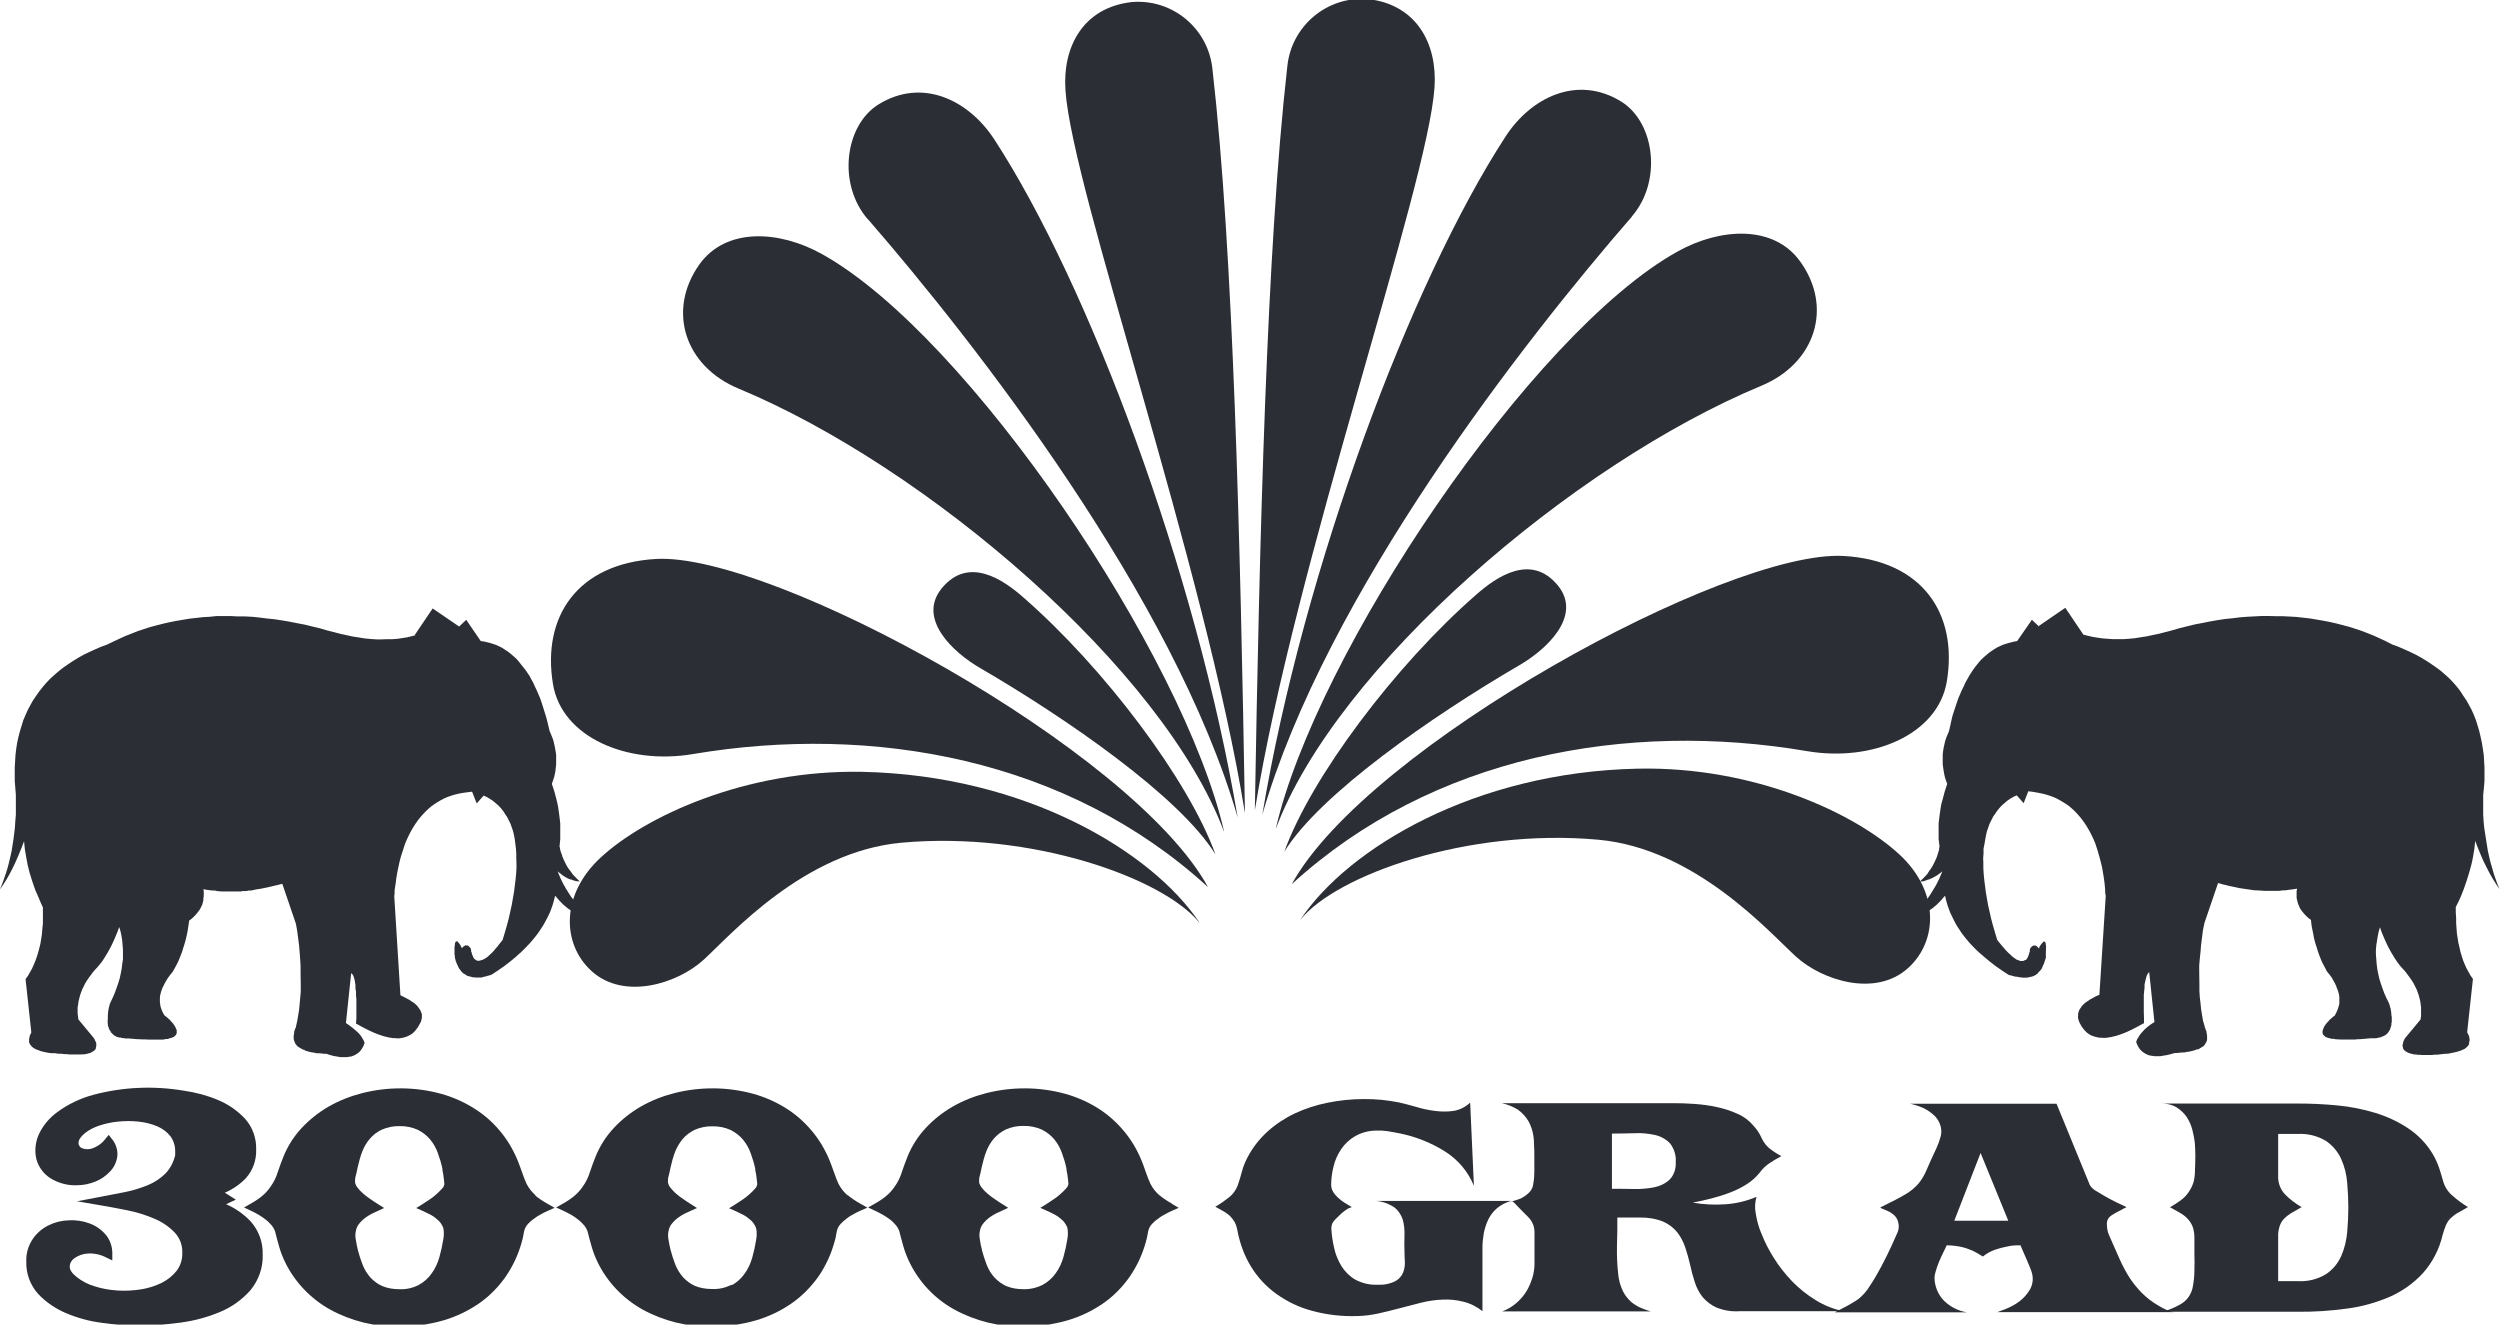
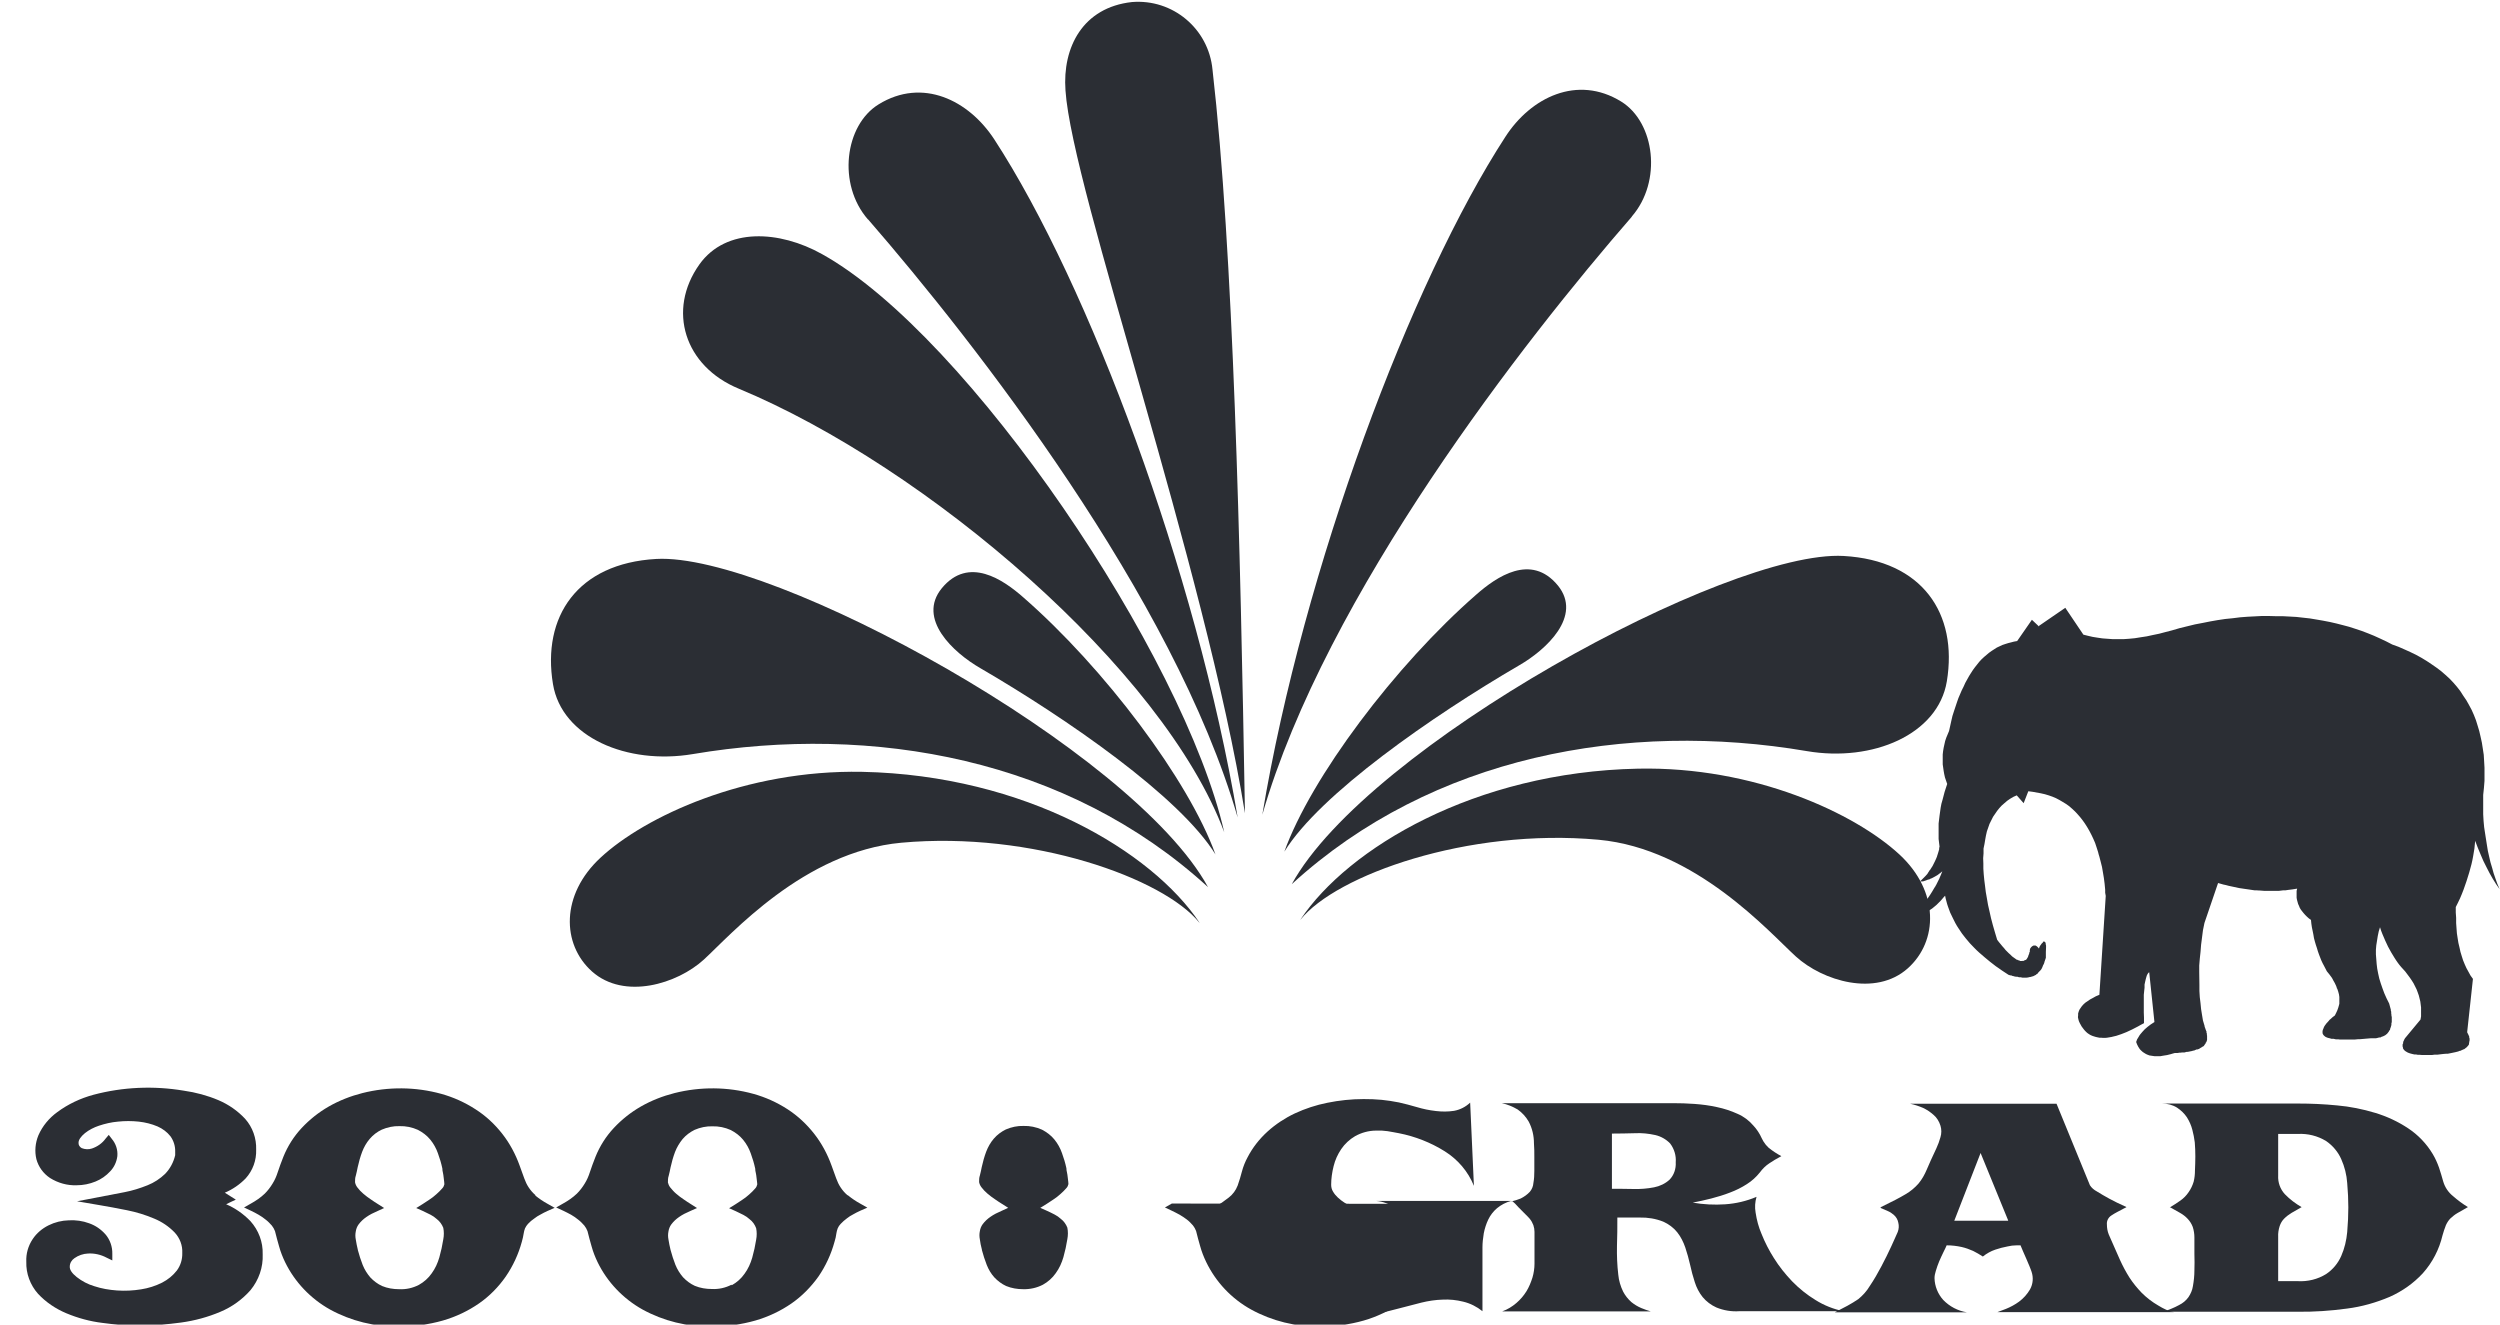
<svg xmlns="http://www.w3.org/2000/svg" id="Ebene_1" data-name="Ebene 1" viewBox="0 0 134 71">
  <defs>
    <style> .cls-1 { fill: none; } .cls-2 { clip-path: url(#clippath); } .cls-3 { fill: #2b2e34; } .cls-4 { clip-path: url(#clippath-1); } </style>
    <clipPath id="clippath">
      <rect class="cls-1" x="-.01" y="-.08" width="134.01" height="71.16" />
    </clipPath>
    <clipPath id="clippath-1">
      <rect class="cls-1" x="-.01" y="-.08" width="134.01" height="71.16" />
    </clipPath>
  </defs>
  <g id="Gruppe_25" data-name="Gruppe 25">
    <g class="cls-2">
      <g id="Gruppe_13" data-name="Gruppe 13">
        <g id="Gruppe_1" data-name="Gruppe 1">
          <path id="Pfad_1" data-name="Pfad 1" class="cls-3" d="m64.28,49.45c-1.91-2.37-8.96-4.92-15.97-4.28-5.23.48-9.15,4.95-10.58,6.26s-4.27,2.18-6,.64c-1.63-1.46-1.68-4.12.46-6.1,2.37-2.2,7.76-4.72,14.02-4.6,8.76.18,15.54,4.28,18.08,8.08" />
        </g>
        <g id="Gruppe_2" data-name="Gruppe 2">
          <path id="Pfad_2" data-name="Pfad 2" class="cls-3" d="m64.75,47.55c-4.04-7.37-23.37-17.94-29.58-17.59-4.22.24-6.13,3.09-5.53,6.71.47,2.85,3.98,4.34,7.49,3.75,9.65-1.63,20.09.24,27.62,7.13" />
        </g>
        <g id="Gruppe_3" data-name="Gruppe 3">
          <path id="Pfad_3" data-name="Pfad 3" class="cls-3" d="m65.15,45.8c-1.9-3.09-7.97-7.29-12.61-9.99-1.44-.83-3.4-2.64-2.06-4.28,1.44-1.75,3.3-.45,4.36.48,4.36,3.8,8.88,9.82,10.31,13.79" />
        </g>
        <g id="Gruppe_4" data-name="Gruppe 4">
          <path id="Pfad_4" data-name="Pfad 4" class="cls-3" d="m65.62,44.61c-3.25-8.72-15.93-19.58-26.03-23.78-2.9-1.2-3.85-4.2-2.1-6.66,1.43-2,4.3-1.82,6.57-.55,7.85,4.36,19.42,21.55,21.56,30.99" />
        </g>
        <g id="Gruppe_5" data-name="Gruppe 5">
          <path id="Pfad_5" data-name="Pfad 5" class="cls-3" d="m46.52,11.76c-1.64-1.88-1.25-5.05.58-6.17,2.34-1.44,4.82-.23,6.2,1.89,5.05,7.76,10.81,23.1,13.04,36.34-3.41-11.8-14.08-25.46-19.81-32.06" />
        </g>
        <g id="Gruppe_6" data-name="Gruppe 6">
          <path id="Pfad_6" data-name="Pfad 6" class="cls-3" d="m66.73,43.59c-2.15-13.31-9.26-33.4-9.62-38.74-.17-2.33.94-4.45,3.56-4.74,2.19-.18,4.11,1.43,4.32,3.62,1.12,9.8,1.49,25.24,1.74,39.87" />
        </g>
        <g id="Gruppe_7" data-name="Gruppe 7">
          <path id="Pfad_7" data-name="Pfad 7" class="cls-3" d="m69.71,49.29c1.91-2.38,8.96-4.92,15.97-4.28,5.22.48,9.15,4.96,10.58,6.26s4.27,2.18,6,.63c1.63-1.46,1.69-4.12-.45-6.1-2.38-2.2-7.77-4.73-14.02-4.6-8.76.18-15.54,4.28-18.08,8.08" />
        </g>
        <g id="Gruppe_8" data-name="Gruppe 8">
          <path id="Pfad_8" data-name="Pfad 8" class="cls-3" d="m69.24,47.39c4.04-7.37,23.37-17.94,29.58-17.59,4.22.24,6.13,3.09,5.53,6.72-.47,2.85-3.98,4.34-7.5,3.74-9.64-1.64-20.08.24-27.61,7.13" />
        </g>
        <g id="Gruppe_9" data-name="Gruppe 9">
          <path id="Pfad_9" data-name="Pfad 9" class="cls-3" d="m68.84,45.65c1.9-3.09,7.96-7.29,12.59-9.99,1.44-.83,3.41-2.64,2.07-4.28-1.44-1.75-3.3-.45-4.36.48-4.36,3.8-8.88,9.83-10.3,13.79" />
        </g>
        <g id="Gruppe_10" data-name="Gruppe 10">
-           <path id="Pfad_10" data-name="Pfad 10" class="cls-3" d="m68.37,44.46c3.25-8.72,15.93-19.58,26.03-23.78,2.9-1.2,3.86-4.2,2.1-6.65-1.42-2-4.3-1.82-6.58-.55-7.84,4.35-19.41,21.56-21.55,30.99" />
-         </g>
+           </g>
        <g id="Gruppe_11" data-name="Gruppe 11">
          <path id="Pfad_11" data-name="Pfad 11" class="cls-3" d="m87.46,11.61c1.64-1.88,1.25-5.05-.57-6.17-2.34-1.44-4.83-.23-6.2,1.89-5.05,7.77-10.82,23.1-13.03,36.34,3.4-11.81,14.07-25.46,19.81-32.06" />
        </g>
        <g id="Gruppe_12" data-name="Gruppe 12">
-           <path id="Pfad_12" data-name="Pfad 12" class="cls-3" d="m67.26,43.43c2.15-13.3,9.26-33.4,9.63-38.74.16-2.33-.95-4.45-3.57-4.74-2.18-.17-4.1,1.43-4.32,3.61-1.11,9.81-1.49,25.24-1.74,39.87" />
-         </g>
+           </g>
      </g>
    </g>
    <g id="Gruppe_14" data-name="Gruppe 14">
-       <path id="Pfad_14" data-name="Pfad 14" class="cls-3" d="m22.31,34.04l-.24.06-.25.06-.25.04-.27.04-.27.02h-.28s-.28.01-.28.01h-.3l-.3-.02-.31-.03-.31-.05-.33-.05-.32-.07-.33-.07-.34-.09-.36-.09-.41-.12-.42-.1-.41-.1-.42-.08-.4-.08-.41-.07-.4-.06-.4-.04-.39-.05-.39-.04-.39-.02h-.39s-.38-.02-.38-.02h-.75s-.37.04-.37.04l-.36.02-.36.04-.36.04-.36.06-.35.06-.36.07-.35.08-.35.09-.34.09-.34.11-.33.11-.33.13-.33.13-.33.15-.32.15-.33.16-.33.12-.32.14-.31.14-.31.15-.28.16-.28.17-.27.18-.26.18-.24.19-.23.2-.22.2-.21.22-.19.22-.18.23-.17.24-.17.25-.14.25-.14.26-.12.27-.12.28-.09.29-.09.3-.08.3-.07.32-.05.32-.04.33-.02.34-.02.35v.71s.03.37.03.37l.03.38v.36s0,.35,0,.35v.35s-.03.35-.03.35l-.02.33-.04.33-.04.32-.05.32-.05.31-.07.31-.07.3-.08.3-.09.29-.1.29-.1.28-.12.28.19-.27.18-.29.17-.3.16-.31.16-.34.15-.35.15-.36.14-.37.02.2.02.21.07.42.04.21.04.22.11.44.14.45.08.23.08.23.1.23.1.23.1.24.11.24v.29s0,.29,0,.29v.28s-.03.28-.03.28l-.02.27-.04.26-.04.25-.06.25-.06.23-.07.23-.08.22-.09.22-.09.2-.11.2-.11.19-.13.18.31,2.86-.03.06-.03.06-.04.11v.05s-.02.06-.02.06v.1s0,.09,0,.09v.02s.02,0,.02,0h0s.01.06.01.06l.03.04.03.04.07.08.09.07.05.03h.02s.03.03.03.03l.07.02.06.03h.04s.02.02.02.02h.01s.07.03.07.03l.17.04.18.04.2.03h.11s.06,0,.06,0h.05s.17.03.17.03h.16s.15.02.15.02h.15s.15.02.15.02h.38s.12,0,.12,0h.11s.1-.01.1-.01h.09s.1-.02.1-.02l.08-.02.08-.02.06-.02.06-.03.05-.03.05-.03.04-.03.04-.04.03-.04.02-.05v-.04s.02-.06.02-.06v-.17s-.03-.07-.03-.07l-.03-.06-.03-.07-.04-.07-.83-1-.02-.17-.02-.16v-.32l.03-.16.02-.16.04-.16.04-.16.06-.17.06-.16.08-.16.08-.16.1-.16.11-.16.12-.16.12-.16.21-.23.1-.12.1-.12.09-.13.09-.14.17-.28.17-.31.15-.32.15-.35.07-.18.07-.19.07.23.05.24.04.25.02.25.02.25v.51s-.04.26-.04.26l-.03.25-.05.26-.06.27-.08.26-.09.26-.1.27-.12.27-.13.28-.03.11-.03.11-.02.11v.05s-.02.06-.02.06v.1s-.01.05-.01.05v.05s0,.09,0,.09v.1s-.01.04-.01.04v.13s.01.08.01.08v.08s.03.07.03.07l.02.07v.02s.02.03.02.03l.03.07.04.05.02.03v.03s.06.05.06.05l.04.05.05.04.05.04.06.03.05.03.07.02.07.02h.08s.07.03.07.03h.09s.08.02.08.02h.18l.24.02.23.02h.11s.1.01.1.01h.2s.19.01.19.01h.18s.09,0,.09,0h.32s.07,0,.07,0h.14s.12-.03.12-.03h.11s.1-.04.1-.04l.09-.02.08-.03.06-.03.06-.05.04-.04.03-.05.02-.05v-.03s0-.03,0-.03v-.12s-.04-.07-.04-.07l-.03-.08-.05-.08-.06-.09-.03-.04-.04-.04-.08-.09-.04-.05-.05-.04-.11-.1-.12-.09-.08-.13-.06-.13-.05-.14-.02-.07-.02-.07v-.07s-.02-.07-.02-.07v-.14s0-.15,0-.15l.02-.14.04-.15.05-.15.02-.04v-.03s.05-.08.05-.08l.07-.15.09-.16.03-.04.02-.04.05-.08.12-.16.13-.16.16-.29.08-.15.07-.15.13-.32.06-.16.05-.17.06-.18.05-.17.05-.19.04-.18.04-.19.03-.19.03-.2.03-.2.12-.09.1-.09.09-.09.08-.09.08-.1.07-.09.06-.1.05-.1.05-.11.03-.11.03-.11v-.11s.02-.12.02-.12v-.25l-.02-.12.24.04.25.03h.13s.12.03.12.03l.25.02h.26s.25,0,.25,0h.52s.07-.02.07-.02h.2s.14-.03.14-.03h.13s.27-.06.27-.06l.27-.04.28-.06.28-.06.15-.04.14-.03.28-.07.73,2.14.07.39.05.39.05.38.03.38.03.37.02.36v.35s.01.69.01.69v.34s-.03.32-.03.32l-.03.33-.03.31-.05.31-.05.3-.07.3v.04s-.03.04-.03.04l-.03.09-.03.07v.04s0,.02,0,.02v.02s-.01.01-.01.01v.06s-.02.08-.02.08v.07s0,.07,0,.07v.06s.02.03.02.03h0v.03l.02.06.02.06.02.02v.03s.03.03.03.03l.02.03.04.05h.01s.01.02.01.02l.02.03.06.03.03.02.03.02.07.04.07.04.08.03h.02s.02.02.02.02l.03.02.09.03h.05s.04.03.04.03l.11.02.1.02h.06s.05.02.05.02l.11.02h.13s.07.01.07.01h.06s.13.02.13.02h.14s.11.04.11.04l.1.03.19.05.18.03.17.03h.17s.15,0,.15,0l.14-.02.13-.02.13-.05.06-.03.05-.03.11-.07.09-.08.04-.05.04-.05.07-.11.06-.12.05-.13-.05-.14-.08-.13-.04-.07-.05-.07-.11-.13-.15-.13-.15-.13-.17-.13-.2-.14.28-2.67.04.03.05.06.04.08.03.1.03.11.02.13.02.14v.17s.03.17.03.17v.2s.02.21.02.21v.47s0,.26,0,.26v.27s-.02.3-.02.3l.17.09.16.09.31.16.15.07.15.07.28.11.27.09.13.03.12.03.12.02.12.02h.11s.1.01.1.01h.11s.1-.01.1-.01l.1-.02.09-.02.09-.03.08-.03.08-.04.08-.04.08-.05.07-.06.07-.07.06-.07.12-.16.05-.09.05-.09.06-.11.03-.11.02-.1v-.2s-.04-.1-.04-.1l-.04-.1-.06-.09-.07-.1-.09-.1-.1-.09-.12-.08-.13-.09-.15-.08-.17-.09-.18-.09-.33-5.31.02-.17v-.16s.05-.32.05-.32l.04-.31.05-.3.06-.29.06-.28.07-.27.04-.13.04-.12.08-.25.08-.24.1-.23.1-.21.11-.21.11-.19.12-.19.12-.17.14-.18.14-.16.14-.15.15-.14.16-.14.17-.12.17-.11.17-.1.19-.1.19-.08.2-.07.2-.06.22-.05.22-.04.23-.03.23-.03.25.63.37-.42.18.08.16.1.17.11.14.12.15.13.13.14.12.15.1.16.11.16.09.18.09.18.07.2.07.2.05.22.04.22.03.24.03.24.02.26v.26s.01.28.01.28v.28l-.02.3-.03.31-.04.31-.04.33-.06.34-.06.35-.08.36-.08.36-.1.38-.11.38-.12.4-.09.12-.1.12-.08.11-.09.1-.08.1-.08.09-.08.08-.08.07-.06.06-.03.03-.04.03-.06.05-.07.04-.06.04h-.03s-.03.03-.03.03l-.06.02h-.03s-.01.01-.01.01h-.02s-.05.02-.05.02h-.05s-.05,0-.05,0h-.05s-.03-.03-.03-.03h-.02s-.02-.02-.02-.02l-.04-.03-.04-.03-.03-.05-.03-.05v-.03s-.02-.03-.02-.03l-.03-.07-.02-.07v-.04s-.03-.04-.03-.04v-.09s-.03-.09-.03-.09l-.06-.07-.05-.05-.06-.03h-.05s-.06,0-.06,0l-.06.03-.06.05-.07.07-.02-.06-.03-.05-.02-.05-.03-.04-.05-.07-.05-.05v-.03s-.03-.01-.03-.01h-.04s-.03-.01-.03-.01l-.03.03-.02.04-.02.06v.08s-.02.1-.02.1v.4s.02.08.02.08v.1l.03.08v.02s.01.02.01.02v.05s.03.04.03.04v.02s.01.02.01.02l.03.08.04.07.03.08.04.07.04.07.05.05.04.06.05.05.05.05.06.03.03.02h.01s.01.02.01.02h.03s.02.03.02.03l.06.03.07.02.07.02h.04s.04.02.04.02l.07.02h.07s.07.01.07.01h.16s.09,0,.09,0h.08s.09-.03.09-.03l.09-.02.09-.02.05-.02h.04s.05-.03.05-.03h.05s.09-.04.09-.04l.35-.23.17-.12.16-.11.31-.24.29-.24.14-.13.14-.12.13-.13.12-.12.24-.25.11-.13.11-.13.11-.14.1-.13.18-.27.09-.14.08-.14.15-.28.14-.29.11-.3.05-.15.04-.15.04-.15.03-.13.06.06.06.07.11.13.06.06.06.06.11.11.12.1.11.09.12.08.11.07.12.05.12.05.12.03h.03s.03.02.03.02l.06.02h.07s.06.01.06.01h.37s-.06-.06-.06-.06h-.01s-.02-.02-.02-.02l-.04-.02-.14-.1-.14-.1-.13-.11-.12-.12-.13-.13-.11-.13-.12-.14-.1-.15-.1-.16-.1-.16-.05-.09v-.02s-.02-.02-.02-.02l-.03-.04-.09-.18-.09-.18-.04-.1-.04-.09-.08-.2.13.11.04.02.03.03.06.05.14.09.14.08.08.03.08.03h.04s.04.02.04.02l.08.03.16.04h.08s.03.01.03.01h.06s-.05-.04-.05-.04l-.05-.05-.1-.1-.1-.1-.09-.1-.04-.06-.02-.03h-.01s-.01-.02-.01-.02l-.04-.06-.02-.03h-.01s-.01-.02-.01-.02l-.08-.11-.07-.11-.06-.12-.03-.06-.03-.06-.06-.13-.05-.12-.02-.07-.02-.06-.05-.13-.04-.14v-.07s-.03-.07-.03-.07l.04-.41v-.21s0-.42,0-.42v-.21s-.05-.42-.05-.42l-.06-.43-.04-.21-.05-.21-.11-.42-.14-.43.12-.35.04-.17.03-.17.04-.35v-.53s-.03-.18-.03-.18l-.03-.18-.04-.18-.04-.18-.06-.18-.15-.36-.13-.54-.07-.26-.08-.25-.15-.48-.08-.23-.09-.21-.09-.21-.1-.21-.09-.2-.1-.18-.1-.19-.11-.16-.11-.16-.12-.15-.23-.29-.12-.14-.13-.12-.26-.22-.14-.1-.14-.09-.14-.09-.15-.07-.15-.07-.16-.05-.15-.05-.17-.04-.16-.04-.17-.02-.78-1.14-.38.36-1.42-.97-.97,1.44Z" />
-     </g>
+       </g>
    <g id="Gruppe_15" data-name="Gruppe 15">
      <path id="Pfad_15" data-name="Pfad 15" class="cls-3" d="m109.29,33.58l-.38-.36-.79,1.14-.17.03-.15.04-.16.04-.16.05-.15.05-.15.07-.15.07-.14.09-.14.09-.14.1-.26.22-.13.12-.13.14-.23.29-.11.15-.11.17-.1.16-.1.18-.1.18-.09.2-.1.2-.09.21-.09.21-.08.23-.16.48-.08.25-.06.26-.12.54-.15.36-.06.18-.04.18-.04.18-.03.18-.02.18v.53l.05.35.03.17.04.18.12.35-.14.43-.11.42-.06.21-.04.21-.06.43-.05.42v.83l.05.41-.02.07v.03s0,.04,0,.04l-.04.14-.04.13-.02.06-.02.07-.05.12-.06.13-.03.06-.03.06-.06.12-.07.11-.07.11h-.02v.02l-.02.03-.04.06h-.01s0,.02,0,.02l-.02.03-.04.06-.09.1-.1.1-.1.1-.05.05-.05.05h.04s.02-.01.02-.01h.11s.15-.05.15-.05l.08-.03.04-.02h.05s.07-.04.07-.04l.08-.03.15-.08.14-.08.07-.05.03-.03.04-.02.13-.11-.08.2-.04.09-.04.1-.09.18-.09.18-.03.04v.02s-.02.02-.02.02l-.05.08-.1.17-.1.16-.1.15-.11.14-.11.13-.13.13-.12.12-.14.11-.13.1-.14.1-.04.02h-.02s-.01.02-.01.02l-.07.04.12.02h.31s.07-.02.07-.02l.06-.02h.03s.02-.01.02-.01h.02l.12-.03.12-.05.12-.05.11-.07.12-.08.11-.09.12-.1.11-.11.06-.06.06-.06.11-.13.06-.07.06-.06.03.15.04.15.04.15.05.15.11.3.14.29.14.28.08.14.09.14.18.27.1.13.11.14.11.13.11.13.24.25.12.12.14.13.14.12.15.13.29.24.31.24.16.11.17.12.35.23.1.03h.05s.05.03.05.03h.04s.05.02.05.02l.1.02h.08s.09.03.09.03h.09s.09.02.09.02h.08s.08,0,.08,0h.07s.08-.01.08-.01l.07-.02h.03s.04-.01.04-.01l.07-.02.07-.02.06-.03.03-.02h.01s.02-.01.02-.01h.01s.01-.02.01-.02l.03-.02.06-.04.04-.06.05-.05.05-.05.05-.06.04-.07.03-.07.03-.08.04-.07.03-.08v-.04s.03-.04.03-.04v-.05s.02-.02.02-.02v-.02s.03-.08.03-.08v-.32s.01-.24.01-.24v-.1s-.02-.08-.02-.08v-.06s-.03-.04-.03-.04l-.03-.03h-.07s-.02.02-.02.02v.03s-.06.05-.06.05l-.05.07-.03.04-.03.05-.02.05-.02.06-.07-.08-.06-.05-.05-.03h-.06s-.05,0-.05,0l-.06.03-.06.05-.06.08-.02.09v.09s-.03.04-.03.04v.04s-.03.08-.03.08l-.03.07v.03s-.02.03-.02.03l-.03.05-.03.05-.03.03-.04.02h-.03s-.02.02-.02.02l-.03.02h-.05s-.05.01-.05.01h-.03s-.02,0-.02,0h-.05s-.01-.02-.01-.02h-.02s-.03-.01-.03-.01l-.06-.02-.03-.02h-.03s-.07-.05-.07-.05l-.07-.05-.07-.05-.04-.03-.03-.03-.07-.07-.08-.07-.08-.08-.09-.09-.08-.1-.09-.1-.09-.11-.1-.12-.09-.12-.12-.4-.11-.38-.1-.38-.08-.36-.08-.35-.06-.35-.06-.34-.04-.33-.04-.31-.03-.31-.02-.3v-.28s-.01-.28-.01-.28l.02-.26v-.26s.05-.24.05-.24l.04-.24.04-.22.05-.22.07-.2.07-.2.1-.2.09-.18.11-.16.11-.16.12-.15.13-.14.15-.13.14-.12.16-.11.17-.1.18-.08.37.42.25-.64.23.03.22.04.22.04.22.05.2.06.2.07.19.08.19.1.17.1.18.11.17.12.16.14.15.14.14.15.14.16.14.18.12.17.12.19.11.19.11.21.1.21.1.23.08.24.08.25.03.12.04.13.07.27.07.28.05.29.05.3.04.31.03.32v.16s.03.17.03.17l-.34,5.3-.19.08-.16.09-.15.08-.13.09-.12.08-.1.09-.09.1-.07.1-.06.09-.04.1-.03.1v.1s-.01.1-.01.1l.02.1.03.11.05.11.05.09.05.09.12.16.06.07.07.07.07.06.09.06.07.04.09.04.09.03.1.03.09.02.1.02h.1s.1.01.1.01h.1s.11-.01.11-.01l.12-.02.12-.02.12-.03.13-.03.27-.09.28-.11.15-.07.15-.07.31-.16.16-.09.17-.09v-.3s-.01-.27-.01-.27v-.26s0-.25,0-.25v-.44s.02-.2.02-.2l.02-.18v-.17s.03-.14.03-.14l.03-.13.03-.11.03-.1.04-.08.04-.06.05-.04.28,2.67-.2.13-.17.13-.15.13-.13.14-.11.13-.05.07-.04.07-.08.13-.05.14.05.13.06.12.07.11.04.05.05.05.09.08.11.07.05.03.06.03.13.05.13.02.14.02h.32s.17-.03.17-.03l.19-.03.2-.05.1-.03.11-.03h.14s.13-.02.13-.02h.06s.06-.01.06-.01h.13s.11-.03.11-.03h.05s.06-.01.06-.01l.1-.02.1-.02.04-.02h.05s.09-.04.09-.04l.04-.02h.02s.03,0,.03,0l.09-.03.06-.04.07-.04.03-.02.03-.02.06-.03.02-.03h.01s0-.02,0-.02l.04-.05.02-.03.02-.03v-.03s.03-.02.03-.02l.02-.06.02-.06v-.02h0s0-.04,0-.04v-.06s0-.07,0-.07v-.04s-.01-.03-.01-.03v-.08s-.02-.04-.02-.04v-.02h0s0-.03,0-.03v-.02s-.02-.04-.02-.04l-.03-.08-.03-.09-.02-.04v-.04s-.09-.3-.09-.3l-.05-.3-.05-.31-.03-.31-.04-.33-.02-.33v-.33s-.01-.69-.01-.69v-.35s.03-.36.03-.36l.04-.37.03-.38.05-.39.05-.39.08-.39.73-2.14.28.08.14.03.15.04.28.06.28.06.27.04.28.04.13.02.14.02h.13s.07.01.07.01h.07s.26.02.26.02h.78s.24-.03.24-.03h.12s.13-.02.13-.02l.24-.03.25-.04-.03.12v.37s.02.11.02.11l.03.11.03.11.05.11.04.1.06.1.07.09.08.1.08.09.09.09.1.09.12.09.02.2.03.2.04.19.04.2.03.18.05.19.05.17.06.18.05.17.06.17.12.31.07.15.08.15.15.29.13.16.12.16.05.08.02.04.02.04.09.16.07.15.03.08v.03s.03.04.03.04l.05.15.04.15.02.14v.15s0,.14,0,.14v.07s-.02.08-.02.08l-.02.07-.02.07-.05.14-.06.13-.07.14-.12.09-.11.1-.05.04-.04.05-.08.09-.04.04-.03.04-.06.08-.05.08-.03.08-.03.07-.02.07v.12s.02.05.02.05l.03.05.04.04.06.05.06.03.08.03.09.02.1.03h.11s.13.03.13.03h.14s.07.01.07.01h.08s.24,0,.24,0h.09s.19,0,.19,0h.19l.2-.02h.1s.12-.01.12-.01l.23-.02.24-.02h.26s.09-.02.09-.02l.07-.02h.07s.07-.04.07-.04l.07-.02.06-.03.06-.03.05-.04.05-.04.04-.05.04-.05.02-.03v-.02s.05-.05.05-.05l.02-.07v-.03s.02-.03.02-.03l.02-.07.02-.07v-.08s.02-.08.02-.08v-.26s-.02-.1-.02-.1v-.05s-.01-.05-.01-.05v-.09s-.02-.06-.02-.06v-.05s-.03-.11-.03-.11l-.03-.11-.03-.11-.14-.28-.12-.27-.1-.27-.09-.26-.08-.26-.06-.27-.05-.26-.03-.25-.02-.26-.02-.25v-.25l.02-.24.04-.25.04-.25.05-.24.07-.23.06.19.07.18.15.35.15.32.17.31.17.28.09.14.09.13.09.12.1.12.21.23.12.16.12.16.11.16.1.16.08.16.08.16.06.16.06.17.04.16.04.16.02.16.02.16v.48s-.03.17-.03.17l-.83,1-.04.07-.03.07-.03.06v.07s-.03.06-.03.06v.11l.02.06v.04s.03.05.03.05l.03.04.04.04.04.03.05.03.05.03.07.03.06.02.07.02.08.02.09.02h.09s.1.02.1.02h.11s.12.01.12.01h.12s.13,0,.13,0h.27s.15-.02.15-.02h.16s.16-.02.16-.02l.18-.02h.05s.05-.01.05-.01h.11s.2-.04.2-.04l.19-.04.16-.04.07-.03h.01s.02-.01.02-.01h.04s.06-.04.06-.04l.07-.02.02-.02h.03s.05-.04.05-.04l.09-.07.07-.08.03-.04.02-.04v-.05s.01-.03.01-.03h0s0-.03,0-.03l.02-.09v-.1s-.02-.06-.02-.06v-.05s-.05-.11-.05-.11l-.03-.06-.03-.06.31-2.86-.13-.18-.11-.2-.11-.2-.09-.2-.09-.22-.07-.22-.07-.23-.05-.23-.06-.25-.04-.25-.04-.26-.02-.27-.02-.28v-.28s-.02-.29-.02-.29v-.29s.12-.24.12-.24l.11-.23.1-.24.09-.23.08-.23.08-.23.14-.45.12-.44.05-.22.04-.21.07-.42.02-.21.02-.2.14.37.15.36.15.35.17.34.16.31.17.3.18.29.19.27-.12-.28-.1-.28-.1-.29-.08-.29-.09-.3-.07-.3-.07-.31-.05-.31-.05-.32-.05-.32-.05-.33-.03-.33-.02-.35v-.34s0-.35,0-.35v-.35s.04-.38.04-.38l.03-.37v-.71l-.02-.35-.02-.34-.05-.33-.05-.32-.07-.32-.07-.3-.09-.3-.09-.29-.11-.28-.12-.27-.14-.26-.14-.25-.17-.25-.16-.25-.18-.23-.19-.22-.21-.22-.22-.2-.23-.2-.24-.18-.26-.18-.27-.18-.28-.17-.29-.16-.31-.15-.31-.14-.32-.14-.33-.12-.33-.17-.32-.15-.33-.15-.32-.13-.34-.13-.33-.11-.34-.11-.34-.09-.35-.09-.35-.08-.36-.07-.35-.06-.36-.06-.36-.04-.36-.04-.36-.02-.38-.02h-.37s-.37-.01-.37-.01h-.38s-.38.02-.38.02l-.39.02-.39.03-.4.05-.4.04-.4.06-.4.07-.4.08-.42.08-.41.1-.41.1-.41.12-.35.09-.34.09-.34.07-.32.07-.33.05-.31.05-.31.03-.3.02h-.3s-.28,0-.28,0l-.28-.02-.27-.02-.27-.04-.25-.04-.26-.06-.24-.06-.97-1.44-1.41.97Z" />
    </g>
    <g class="cls-4">
      <g id="Gruppe_24" data-name="Gruppe 24">
        <g id="Gruppe_16" data-name="Gruppe 16">
          <path id="Pfad_16" data-name="Pfad 16" class="cls-3" d="m12.1,64.56c.06-.03.12-.06.18-.09l.36-.17-.59-.37c.42-.18.8-.44,1.12-.77.38-.42.58-.97.56-1.54.02-.61-.19-1.2-.59-1.65-.4-.43-.89-.77-1.43-1-.59-.25-1.22-.42-1.86-.51-1.61-.27-3.26-.2-4.84.22-.7.19-1.36.5-1.94.93-.44.32-.79.74-1.01,1.24-.17.41-.21.86-.11,1.28.11.41.37.77.73,1.01.43.27.93.41,1.43.39.35,0,.69-.07,1.01-.2.3-.12.57-.31.79-.55.21-.22.34-.5.38-.81.03-.34-.08-.67-.3-.93l-.16-.21-.17.2c-.18.25-.44.43-.73.53-.18.06-.37.05-.55-.02-.11-.06-.18-.17-.17-.29,0-.15.11-.32.35-.52.22-.17.47-.3.74-.39.33-.11.67-.19,1.02-.22.37-.04.75-.04,1.12,0,.35.04.68.12,1.01.26.27.12.51.3.69.53.17.24.26.53.25.83,0,.05,0,.1,0,.18-.09.38-.27.72-.54,1-.27.26-.59.47-.94.61-.4.16-.81.29-1.23.37l-2.55.49,1.17.2c.47.08.97.17,1.51.28.5.1.99.25,1.46.45.41.17.78.42,1.09.74.28.3.43.69.41,1.1.01.34-.09.67-.29.94-.21.27-.48.49-.79.65-.36.18-.74.3-1.13.36-.43.07-.86.09-1.29.06-.42-.03-.83-.1-1.22-.23-.34-.1-.66-.27-.94-.49-.25-.2-.38-.39-.37-.56,0-.18.1-.35.25-.45.21-.15.47-.24.73-.25.34-.02.69.06.99.22l.31.15v-.35c.01-.38-.12-.76-.37-1.05-.24-.27-.53-.47-.87-.59-.35-.13-.72-.18-1.09-.16-.38.01-.75.1-1.09.27-.34.17-.64.42-.85.74-.24.36-.36.78-.34,1.21-.02.63.21,1.25.63,1.72.42.45.94.8,1.51,1.04.62.26,1.28.44,1.95.52.65.09,1.31.14,1.98.14.74,0,1.48-.06,2.22-.16.73-.1,1.44-.29,2.12-.58.62-.26,1.17-.66,1.61-1.16.44-.54.68-1.22.65-1.92.02-.66-.22-1.29-.66-1.78-.38-.39-.82-.7-1.32-.91" />
        </g>
        <g id="Gruppe_17" data-name="Gruppe 17">
          <path id="Pfad_17" data-name="Pfad 17" class="cls-3" d="m28.7,64.06c-.14-.12-.26-.26-.36-.41h0c-.1-.15-.18-.32-.24-.49-.07-.19-.15-.42-.25-.69-.22-.61-.53-1.19-.93-1.7-.4-.51-.88-.96-1.43-1.31-.57-.37-1.19-.65-1.84-.83-1.38-.38-2.84-.39-4.23-.04-.63.16-1.24.4-1.8.72-.54.31-1.03.7-1.45,1.15-.42.45-.75.97-.98,1.54-.12.3-.22.58-.3.82-.07.22-.16.43-.28.62-.12.2-.26.38-.42.54-.22.21-.47.38-.74.53l-.37.21.38.18c.13.06.26.13.4.21.14.08.27.17.39.27.12.09.22.2.32.31.07.09.13.19.17.3.07.28.14.55.22.82.08.29.19.57.32.84.52,1.07,1.37,1.96,2.41,2.54,1.13.62,2.4.93,3.69.91.8,0,1.59-.1,2.36-.32.69-.2,1.35-.51,1.94-.92.56-.39,1.04-.88,1.43-1.44.39-.57.68-1.2.86-1.86.04-.15.08-.3.1-.45.01-.09.04-.18.07-.27.04-.09.1-.17.16-.24.1-.11.22-.21.34-.29.1-.08.21-.15.33-.21.12-.07.24-.13.37-.19l.39-.17-.37-.21c-.24-.13-.46-.28-.67-.45m-9.51,2.91c-.05-.19-.08-.38-.11-.55-.03-.15-.03-.29,0-.44.02-.13.07-.26.15-.37.12-.16.26-.29.42-.4.09-.06.18-.12.28-.17.11-.05.21-.1.32-.15l.35-.16-.33-.21c-.11-.07-.24-.15-.38-.25-.14-.09-.28-.2-.41-.31-.12-.1-.23-.22-.32-.34-.06-.08-.1-.17-.12-.27,0-.12,0-.24.04-.35.04-.17.08-.32.1-.45.06-.28.14-.56.24-.83.1-.26.23-.49.41-.7.18-.21.39-.37.64-.49.3-.13.63-.2.95-.19.34-.01.68.06.99.2.25.13.48.3.66.52.18.22.32.47.41.73.1.27.18.54.24.82,0,.07.01.15.03.22.02.09.03.17.04.26s.02.18.03.25,0,.11.01.11c-.02.08-.05.16-.11.22-.1.11-.2.22-.32.32-.12.11-.25.21-.39.3-.14.09-.26.17-.35.23l-.34.21.36.16c.13.06.26.13.41.2.12.06.23.14.33.23.16.12.28.29.35.47.04.2.04.41,0,.62-.05.32-.12.64-.21.96-.09.31-.22.6-.41.86-.18.26-.42.47-.69.62-.33.17-.69.25-1.06.23-.31,0-.62-.05-.91-.17-.24-.11-.45-.27-.63-.46-.17-.2-.31-.42-.41-.67-.1-.26-.19-.53-.26-.8" />
        </g>
        <g id="Gruppe_18" data-name="Gruppe 18">
          <path id="Pfad_18" data-name="Pfad 18" class="cls-3" d="m45.42,64.06c-.14-.12-.26-.26-.36-.41h0c-.1-.15-.18-.32-.24-.49-.07-.19-.15-.42-.25-.69-.22-.61-.53-1.19-.93-1.7-.4-.51-.88-.96-1.42-1.31-.57-.37-1.19-.65-1.84-.83-1.38-.38-2.84-.39-4.23-.04-.63.16-1.24.4-1.8.72-.54.31-1.03.7-1.45,1.15-.42.45-.75.97-.98,1.54-.12.3-.22.58-.3.82-.07.22-.16.43-.28.62-.12.2-.26.38-.42.54-.22.21-.47.38-.74.53l-.37.21.39.18c.13.06.26.13.41.21.14.08.27.17.39.27.12.09.22.2.32.31.07.09.13.19.17.3.07.28.14.55.22.82.08.29.19.57.32.84.52,1.07,1.37,1.96,2.41,2.54,1.13.62,2.4.93,3.69.91.8,0,1.59-.1,2.36-.32.69-.2,1.35-.51,1.94-.92.56-.39,1.04-.88,1.44-1.44.39-.57.68-1.2.86-1.86.05-.15.08-.3.1-.45.01-.09.04-.18.07-.27.04-.09.09-.17.16-.24.1-.11.22-.21.34-.3.1-.08.21-.15.33-.21.12-.07.24-.13.37-.19l.39-.17-.37-.21c-.24-.13-.46-.28-.67-.45m-6.24,4.79c-.33.17-.69.25-1.06.23-.31,0-.62-.05-.91-.17-.24-.11-.45-.27-.63-.46-.17-.2-.31-.42-.41-.67-.1-.26-.19-.53-.26-.8-.05-.19-.08-.38-.11-.55-.03-.15-.03-.29,0-.44.02-.13.07-.26.15-.37.12-.16.26-.29.42-.4.09-.06.18-.12.28-.17.1-.05.21-.1.32-.15l.36-.16-.33-.21c-.11-.07-.24-.15-.38-.25-.14-.09-.28-.2-.41-.31-.12-.1-.22-.22-.32-.34-.06-.08-.1-.17-.12-.26,0-.12,0-.24.04-.35.04-.17.08-.32.1-.45.06-.28.14-.56.24-.83.1-.26.24-.49.41-.7.18-.21.4-.37.64-.49.3-.13.63-.2.95-.19.34-.01.68.06.99.2.25.13.48.3.66.52.18.22.32.47.41.73.1.27.18.54.24.82,0,.07.01.15.03.22.02.08.03.17.04.26s.02.18.03.25.01.11.01.11c-.02.08-.05.16-.11.22-.1.11-.2.22-.32.32-.12.11-.25.21-.39.3-.14.09-.26.17-.35.23l-.34.21.36.16c.13.06.26.13.41.2.12.06.23.14.33.23.16.12.28.29.35.48.04.2.04.41,0,.62-.05.32-.12.64-.21.96-.09.31-.22.6-.41.86-.18.26-.42.47-.69.62" />
        </g>
        <g id="Gruppe_19" data-name="Gruppe 19">
-           <path id="Pfad_19" data-name="Pfad 19" class="cls-3" d="m62.81,64.51c-.24-.13-.46-.28-.67-.45-.14-.12-.26-.26-.36-.41-.1-.15-.18-.32-.24-.49-.07-.19-.16-.42-.25-.69-.22-.61-.53-1.19-.93-1.7-.4-.51-.88-.96-1.42-1.31-.57-.37-1.19-.65-1.84-.83-1.38-.38-2.84-.39-4.23-.04-.63.16-1.24.4-1.8.72-.54.31-1.02.69-1.45,1.15-.42.45-.75.97-.98,1.54-.12.3-.22.58-.3.82-.07.22-.16.43-.28.62-.12.2-.26.38-.42.54-.22.21-.47.38-.74.53l-.37.21.38.18c.13.06.26.13.41.21.14.08.27.17.39.26.12.09.22.2.32.31.07.09.13.19.17.3.07.28.14.55.22.82.08.29.19.57.32.84.52,1.08,1.36,1.97,2.41,2.55,1.13.62,2.4.93,3.68.91.8,0,1.59-.1,2.36-.32.69-.2,1.35-.51,1.94-.92.56-.39,1.04-.88,1.43-1.44.39-.57.68-1.2.86-1.86.04-.15.08-.3.1-.45.01-.09.04-.18.07-.27.04-.09.09-.17.16-.24.1-.11.22-.21.34-.29.1-.08.21-.15.33-.21.12-.07.24-.13.37-.19l.39-.17-.36-.21Zm-10.18,2.47c-.05-.19-.09-.38-.11-.55-.03-.15-.03-.3,0-.44.02-.13.07-.26.15-.37.12-.16.26-.29.42-.4.09-.06.18-.12.28-.17.11-.05.21-.1.32-.15l.35-.16-.33-.21c-.11-.07-.24-.15-.38-.25-.14-.09-.28-.2-.41-.31-.12-.1-.23-.22-.32-.34-.06-.08-.1-.17-.12-.27,0-.12,0-.24.04-.35.04-.17.08-.32.1-.45.06-.28.14-.56.24-.83.1-.26.23-.49.41-.7.18-.21.4-.37.64-.49.3-.13.63-.2.95-.19.34-.01.68.06.99.2.25.13.48.3.66.52.18.22.32.47.41.73.1.27.18.54.24.82,0,.07.01.15.03.22.02.09.03.17.04.26s.02.18.03.25,0,.11.01.11c-.02.08-.05.16-.11.22-.1.11-.2.22-.32.32-.12.11-.25.21-.39.3-.14.09-.26.17-.35.23l-.34.21.36.16c.13.06.26.12.41.2.12.06.23.14.33.23.16.12.28.29.35.47.04.2.04.41,0,.62-.05.32-.12.64-.21.96-.09.31-.22.6-.41.86-.18.26-.42.47-.69.62-.33.17-.69.25-1.06.24-.31,0-.62-.05-.91-.17-.24-.11-.45-.27-.63-.46-.18-.2-.31-.42-.41-.67-.1-.26-.19-.53-.26-.8" />
+           <path id="Pfad_19" data-name="Pfad 19" class="cls-3" d="m62.81,64.51l-.37.21.38.18c.13.06.26.13.41.21.14.08.27.17.39.26.12.09.22.2.32.31.07.09.13.19.17.3.07.28.14.55.22.82.08.29.19.57.32.84.52,1.08,1.36,1.97,2.41,2.55,1.13.62,2.4.93,3.68.91.8,0,1.59-.1,2.36-.32.69-.2,1.35-.51,1.94-.92.56-.39,1.04-.88,1.43-1.44.39-.57.68-1.2.86-1.86.04-.15.08-.3.1-.45.01-.09.04-.18.07-.27.04-.09.09-.17.16-.24.1-.11.22-.21.34-.29.1-.08.21-.15.33-.21.12-.07.24-.13.37-.19l.39-.17-.36-.21Zm-10.18,2.47c-.05-.19-.09-.38-.11-.55-.03-.15-.03-.3,0-.44.02-.13.07-.26.15-.37.12-.16.26-.29.42-.4.09-.06.18-.12.28-.17.11-.05.21-.1.32-.15l.35-.16-.33-.21c-.11-.07-.24-.15-.38-.25-.14-.09-.28-.2-.41-.31-.12-.1-.23-.22-.32-.34-.06-.08-.1-.17-.12-.27,0-.12,0-.24.04-.35.04-.17.08-.32.1-.45.06-.28.14-.56.24-.83.1-.26.23-.49.41-.7.18-.21.4-.37.64-.49.3-.13.63-.2.95-.19.34-.01.68.06.99.2.25.13.48.3.66.52.18.22.32.47.41.73.1.27.18.54.24.82,0,.07.01.15.03.22.02.09.03.17.04.26s.02.18.03.25,0,.11.01.11c-.02.08-.05.16-.11.22-.1.11-.2.22-.32.32-.12.11-.25.21-.39.3-.14.09-.26.17-.35.23l-.34.21.36.16c.13.06.26.12.41.2.12.06.23.14.33.23.16.12.28.29.35.47.04.2.04.41,0,.62-.05.32-.12.64-.21.96-.09.31-.22.6-.41.86-.18.26-.42.47-.69.62-.33.17-.69.25-1.06.24-.31,0-.62-.05-.91-.17-.24-.11-.45-.27-.63-.46-.18-.2-.31-.42-.41-.67-.1-.26-.19-.53-.26-.8" />
        </g>
        <g id="Gruppe_20" data-name="Gruppe 20">
          <path id="Pfad_20" data-name="Pfad 20" class="cls-3" d="m72.44,64.71c-.09.02-.18.06-.25.11-.11.07-.21.15-.3.23-.1.09-.19.18-.28.27-.07.07-.13.14-.18.22-.05.1-.07.21-.07.32.02.35.07.69.15,1.03.07.34.21.67.39.97.18.29.43.54.73.72.37.2.78.3,1.2.28.33.02.66-.04.96-.19.19-.1.34-.27.42-.47.07-.18.1-.38.09-.58-.01-.2-.02-.38-.02-.53-.01-.3-.01-.6,0-.9.01-.27-.02-.55-.09-.81-.08-.25-.22-.47-.42-.64-.3-.21-.64-.34-1.01-.37h7.24c-.28.07-.54.21-.76.39-.2.17-.36.38-.47.61-.11.23-.19.48-.24.74-.04.25-.07.5-.07.75v3.42c-.3-.24-.65-.42-1.03-.51-.36-.09-.73-.13-1.1-.11-.39.01-.77.07-1.14.16-.39.1-.78.2-1.16.3s-.77.2-1.14.28c-.36.08-.73.13-1.11.14-.82.03-1.65-.06-2.45-.28-.69-.18-1.33-.49-1.91-.9-.54-.39-1.01-.89-1.36-1.46-.37-.6-.61-1.27-.74-1.97-.03-.16-.08-.31-.15-.44-.07-.11-.15-.22-.24-.31-.1-.09-.22-.18-.34-.25-.13-.07-.28-.16-.45-.25.25-.14.49-.31.72-.49.22-.17.38-.39.48-.65.09-.26.17-.52.23-.76.07-.26.17-.51.3-.75.27-.52.63-.98,1.07-1.38.43-.39.93-.72,1.46-.97.56-.26,1.14-.45,1.74-.57.64-.13,1.29-.2,1.95-.2.33,0,.65.01.96.04.31.03.62.08.93.14.3.07.63.15.96.25.33.1.67.17,1.02.21.33.04.66.04.98-.01.32-.06.62-.21.86-.44l.2,4.43v.03c-.31-.77-.86-1.41-1.56-1.85-.75-.47-1.59-.8-2.46-.97-.19-.04-.4-.07-.61-.11-.2-.03-.41-.04-.61-.03-.4,0-.79.11-1.13.3-.29.17-.55.41-.74.69-.19.28-.33.59-.41.92-.08.32-.13.66-.13.99,0,.13.03.26.1.37.07.12.16.23.26.32.11.1.22.19.35.27.12.08.25.15.37.22" />
        </g>
        <g id="Gruppe_21" data-name="Gruppe 21">
          <path id="Pfad_21" data-name="Pfad 21" class="cls-3" d="m81,64.4c.17-.04.34-.09.51-.16.18-.09.35-.21.49-.36.11-.13.18-.3.19-.47.04-.21.05-.43.05-.65v-.74c0-.25,0-.5-.02-.74,0-.4-.09-.8-.28-1.16-.15-.26-.35-.48-.59-.65-.27-.16-.56-.28-.86-.34h9.21c.35,0,.72.01,1.13.04.4.03.8.08,1.2.17.38.08.75.2,1.1.36.33.14.62.36.85.63.14.15.26.32.36.5.06.13.12.24.18.35.08.13.17.24.28.34.21.17.44.32.68.45-.25.13-.46.26-.64.38-.2.13-.37.3-.51.49-.2.25-.43.46-.7.63-.28.18-.58.33-.9.45-.33.13-.67.23-1.01.32-.35.09-.68.16-.99.22.57.1,1.16.13,1.74.09.58-.04,1.14-.17,1.68-.4-.08.27-.1.56-.05.84.06.4.16.78.32,1.15.18.45.4.88.66,1.29.28.45.61.86.97,1.24.38.39.8.73,1.26,1.01.46.29.97.49,1.5.6h-5.58c-.42.03-.84-.04-1.23-.2-.29-.13-.54-.32-.74-.56-.19-.24-.33-.51-.42-.8-.1-.3-.18-.61-.25-.93-.07-.32-.16-.62-.26-.93-.1-.29-.24-.57-.43-.81-.2-.25-.46-.44-.75-.57-.4-.16-.83-.23-1.26-.22h-1.2c0,.5,0,1.01-.02,1.53-.01.51.01,1.02.07,1.53.03.32.12.62.26.91.11.21.26.4.44.56.16.13.34.24.53.32.18.07.35.14.51.18h-7.96c.28-.1.54-.26.76-.45.21-.18.39-.39.54-.63.14-.23.24-.48.32-.73.07-.24.11-.49.11-.75v-1.7c0-.12-.02-.24-.06-.36-.05-.13-.11-.24-.2-.35-.1-.12-.3-.3-.46-.47-.04-.04-.08-.09-.12-.12-.09-.09-.31-.37-.4-.35m5.39-.66c.37,0,.75,0,1.16.01.37.01.74-.02,1.1-.09.31-.06.6-.2.83-.41.24-.25.35-.59.33-.93.03-.36-.08-.72-.3-1.01-.21-.22-.49-.38-.79-.45-.36-.08-.73-.12-1.1-.1-.41.01-.82.02-1.23.02v2.96Z" />
        </g>
        <g id="Gruppe_22" data-name="Gruppe 22">
          <path id="Pfad_22" data-name="Pfad 22" class="cls-3" d="m100.82,64.7c.58-.28,1.02-.51,1.32-.69.26-.15.5-.35.7-.58.18-.22.32-.47.43-.73.12-.28.29-.67.52-1.15.09-.19.16-.39.22-.6.06-.2.06-.41,0-.61-.07-.23-.2-.44-.38-.59-.16-.14-.35-.27-.54-.36-.23-.1-.47-.18-.71-.23h7.85l1.79,4.37c.09.14.22.25.37.33.21.13.43.26.67.39.24.13.54.28.92.45-.05.03-.1.06-.15.08l-.34.18c-.11.06-.22.12-.32.19-.16.1-.26.29-.24.48,0,.18.03.37.1.54.06.15.1.23.11.25l.49,1.11c.15.33.32.65.51.95.19.29.41.56.65.81.27.27.57.5.9.69.13.08.26.15.39.21.14.07.29.11.44.14h-9.46c.07-.03.22-.08.45-.17.25-.1.49-.23.71-.39.24-.18.44-.4.59-.66.16-.29.19-.63.08-.95-.02-.07-.06-.16-.11-.29s-.11-.26-.17-.4c-.06-.14-.12-.28-.18-.41s-.1-.24-.13-.31h-.2c-.17,0-.34.02-.5.06-.22.04-.44.1-.65.17-.24.08-.47.21-.67.37-.17-.11-.34-.21-.52-.3-.2-.09-.4-.16-.61-.21-.27-.06-.54-.09-.81-.09-.03.08-.09.2-.17.36s-.15.32-.23.5c-.07.17-.13.34-.18.51-.04.13-.07.26-.07.39.01.43.18.85.47,1.17.34.35.78.58,1.26.66h-7.07c.06-.04.13-.07.19-.1.12-.06.28-.14.48-.25.2-.11.4-.23.59-.36.24-.2.45-.43.61-.7.23-.34.43-.69.62-1.05.2-.37.37-.73.53-1.07.16-.34.27-.61.35-.78.06-.16.07-.33.03-.49-.03-.17-.12-.32-.25-.43-.09-.08-.2-.15-.32-.2l-.39-.17m6.85.68l-1.48-3.62-1.41,3.63h2.88Z" />
        </g>
        <g id="Gruppe_23" data-name="Gruppe 23">
          <path id="Pfad_23" data-name="Pfad 23" class="cls-3" d="m116.33,64.7c.19-.11.37-.23.54-.35.17-.12.32-.27.44-.45.12-.17.21-.36.27-.56.05-.2.07-.4.07-.61.01-.25.02-.5.02-.75s-.01-.5-.03-.75c-.03-.23-.07-.45-.13-.67-.06-.24-.16-.46-.29-.67-.14-.21-.32-.38-.53-.52-.24-.15-.52-.22-.8-.22h7.29c.68,0,1.38.03,2.09.1.69.06,1.38.2,2.04.4.63.19,1.23.47,1.77.83.53.35.98.82,1.31,1.37.14.23.25.48.34.73.08.25.16.5.23.76.09.3.27.57.52.77.25.22.52.42.8.59-.22.12-.41.23-.56.32-.14.08-.26.18-.38.29-.1.1-.18.23-.24.36-.07.18-.13.36-.18.54-.18.76-.54,1.46-1.06,2.04-.5.54-1.1.96-1.77,1.26-.73.31-1.5.53-2.29.63-.87.12-1.76.18-2.64.17h-7.22c.3-.1.59-.21.86-.36.2-.1.37-.24.5-.42.12-.18.21-.38.24-.59.05-.28.08-.56.08-.84.01-.3.01-.59,0-.89,0-.29,0-.59,0-.88,0-.19-.03-.39-.09-.57-.06-.16-.15-.3-.26-.42-.12-.13-.26-.24-.42-.33-.17-.1-.35-.2-.55-.31m7.07,0c-.2.11-.38.22-.54.31-.15.09-.28.19-.4.31-.11.11-.19.25-.24.4-.06.19-.09.38-.08.58v2.37h1.05c.54.03,1.07-.1,1.52-.38.36-.24.64-.58.81-.97.18-.41.28-.84.32-1.28.04-.47.06-.91.06-1.32,0-.42-.02-.85-.06-1.31-.03-.44-.14-.88-.32-1.28-.17-.39-.46-.73-.81-.97-.46-.28-.99-.41-1.52-.38h-1.05v2.23c-.02.37.11.73.36,1,.27.28.58.51.91.7" />
        </g>
      </g>
    </g>
  </g>
</svg>